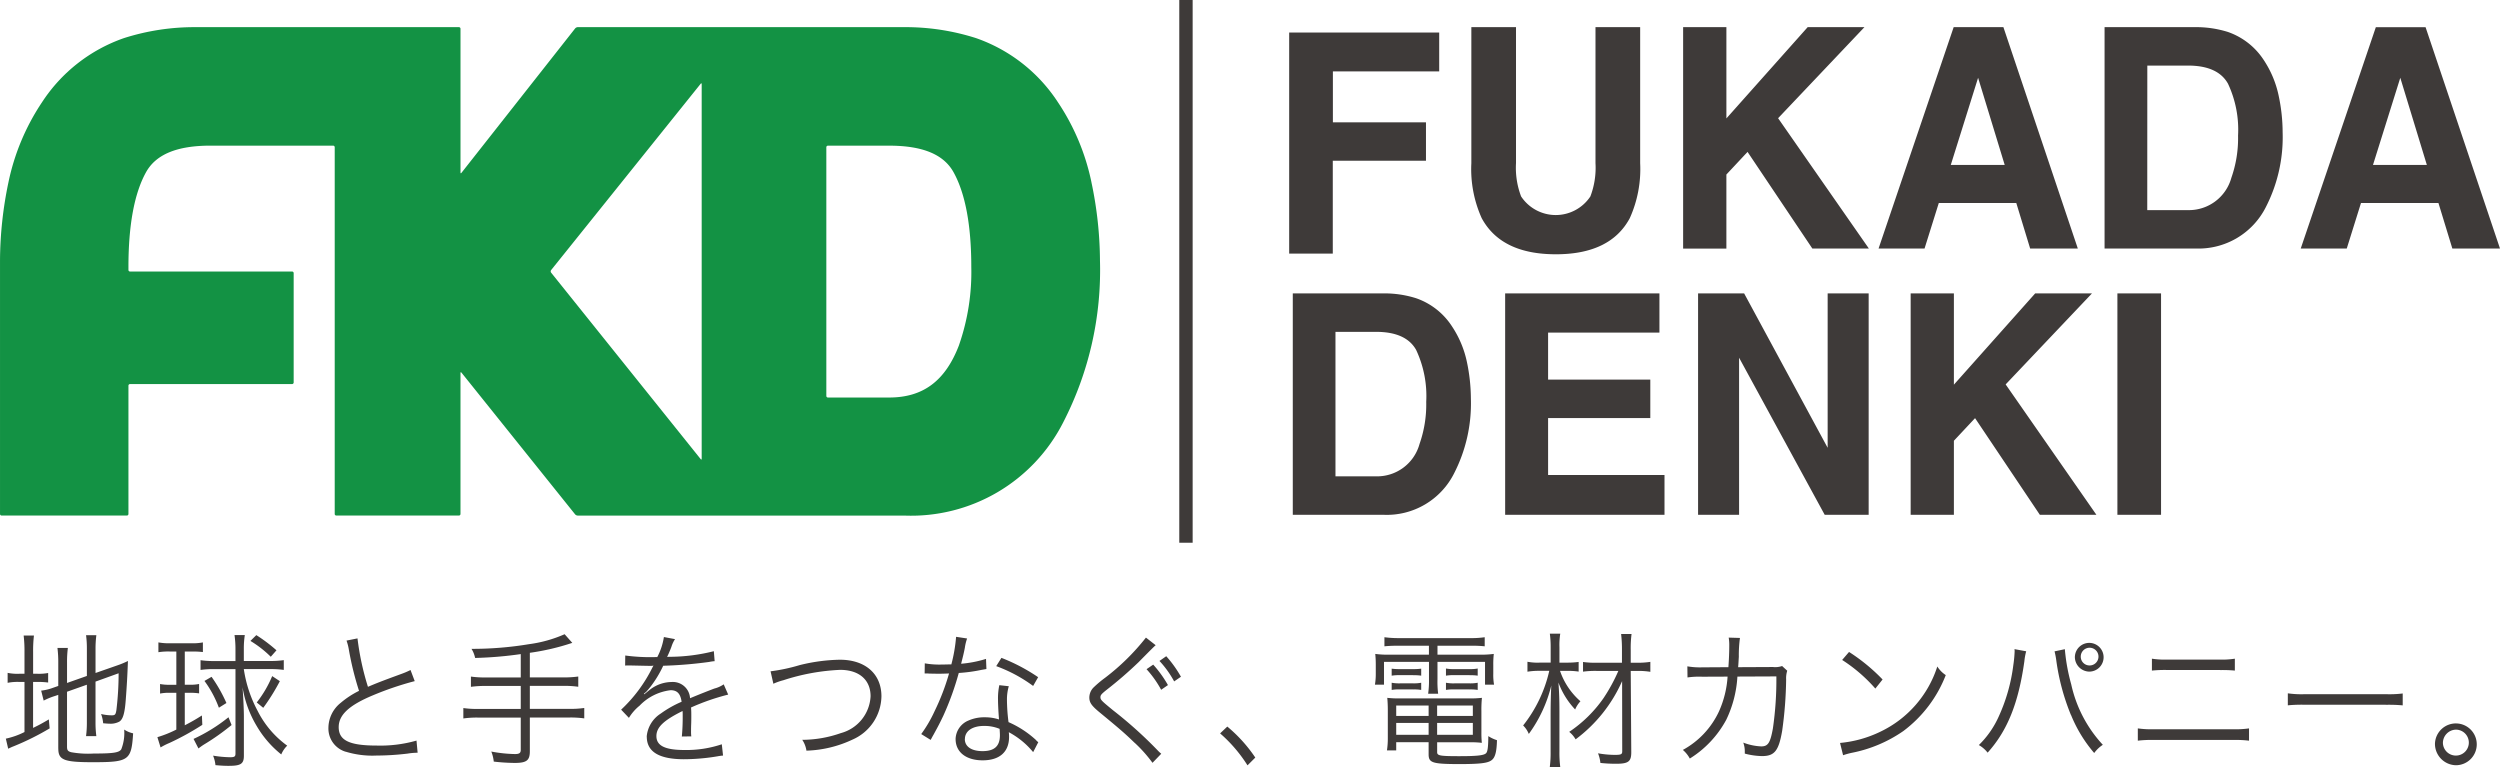
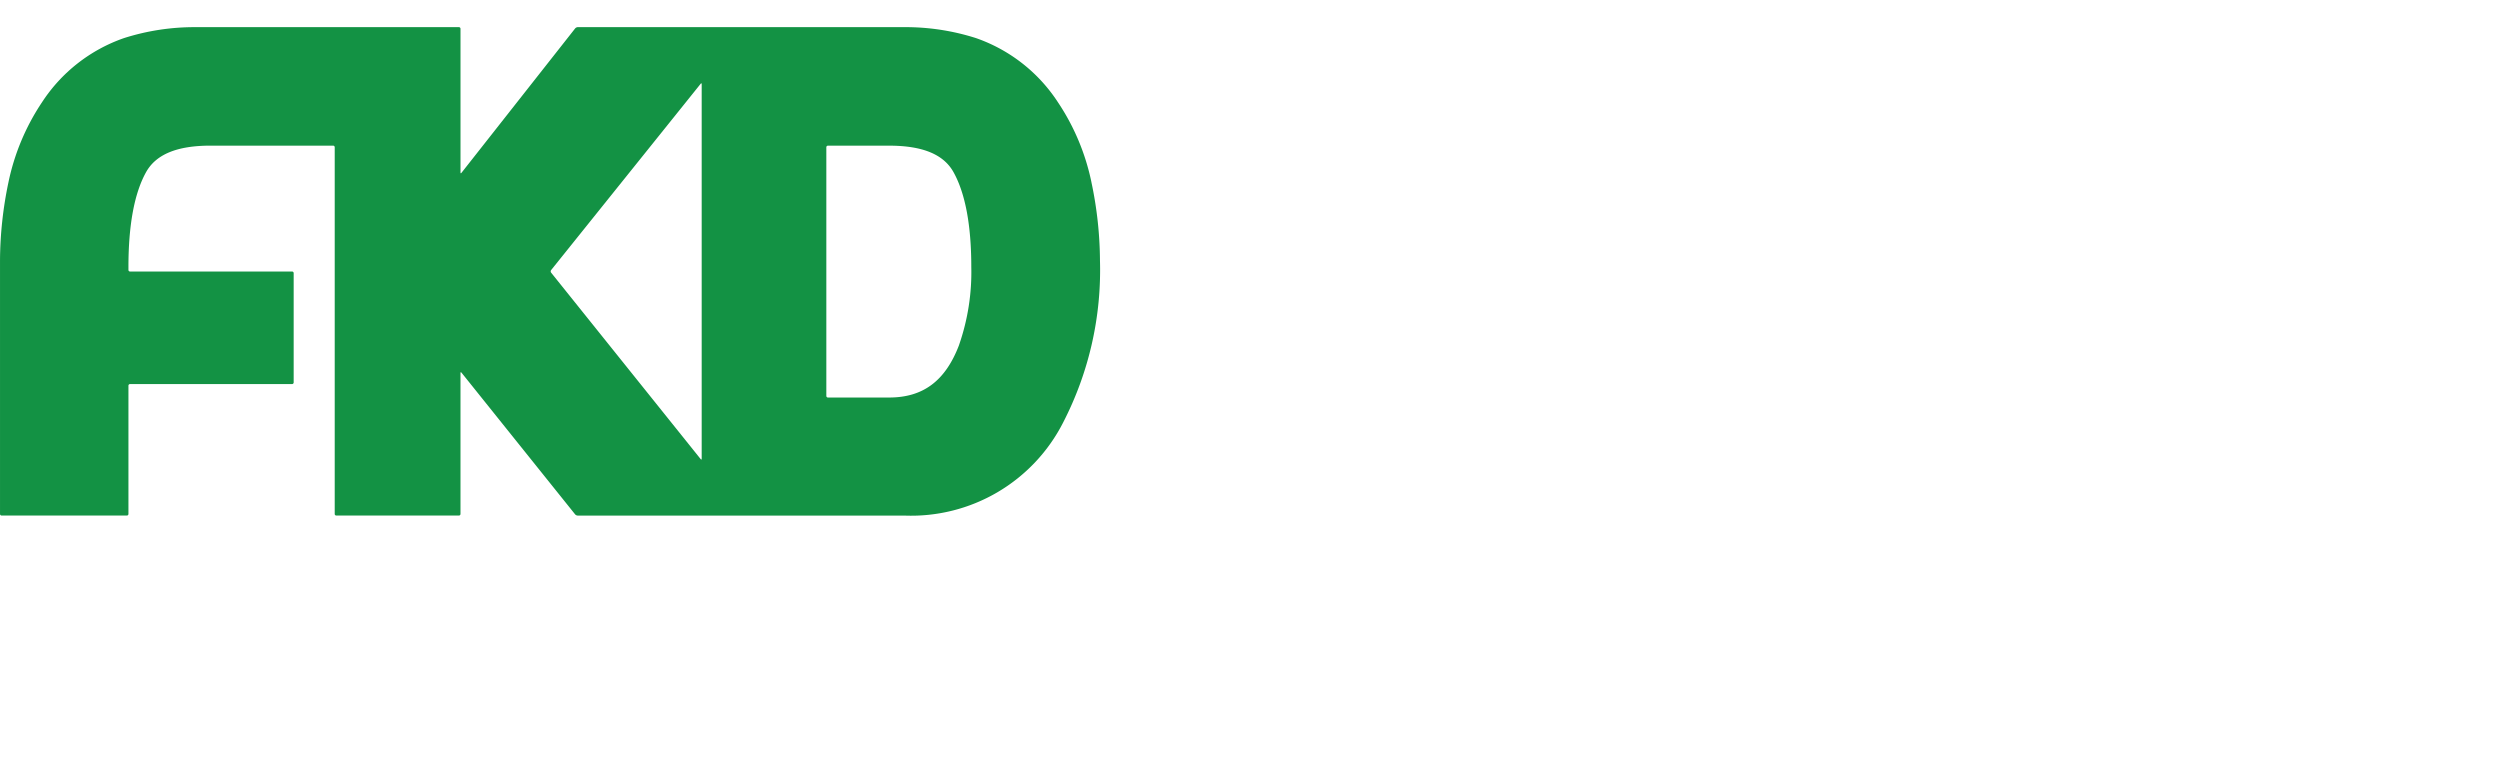
<svg xmlns="http://www.w3.org/2000/svg" width="188.995" height="57.986" viewBox="0 0 188.995 57.986">
  <g id="グループ_3" data-name="グループ 3" transform="translate(-69.999 -49.99)">
    <g id="ロゴマーク">
-       <path id="ロゴ" d="M187.16,107.976a8.594,8.594,0,0,0,.062-1.174v-2.911c0-.608.021-1.528.052-2.079a10.373,10.373,0,0,1-1.7,3.663,1.923,1.923,0,0,0-.429-.641,10.3,10.3,0,0,0,1.976-4.131h-.757a5.29,5.29,0,0,0-.893.066v-.752a4.021,4.021,0,0,0,.915.066h.84v-1.15a7.5,7.5,0,0,0-.062-1.04h.788a5.41,5.41,0,0,0-.062,1.029v1.162h.663a6.257,6.257,0,0,0,.788-.053v.73a5.362,5.362,0,0,0-.788-.056h-.62a5.356,5.356,0,0,0,1.544,2.3,2.154,2.154,0,0,0-.4.62,5.956,5.956,0,0,1-1.263-2.038c.054.719.075,1.363.075,2.16V106.8a8.594,8.594,0,0,0,.062,1.174Zm-100.873-.141a2.506,2.506,0,0,0-.18-.72,8.834,8.834,0,0,0,1.285.121c.336,0,.409-.055.409-.277v-6.385h-1.63a6.64,6.64,0,0,0-1.011.062V99.9a6.862,6.862,0,0,0,1.031.064H87.8v-.85A7.676,7.676,0,0,0,87.728,98h.778a6.671,6.671,0,0,0-.074,1.064v.895h2a6.7,6.7,0,0,0,1.02-.064v.739a6.764,6.764,0,0,0-1-.062H88.431a9.612,9.612,0,0,0,1.04,3.152,7.255,7.255,0,0,0,2.241,2.636,1.986,1.986,0,0,0-.45.664A7.745,7.745,0,0,1,89.42,104.9a8.25,8.25,0,0,1-1.084-2.957c.064.918.1,1.76.1,2.234v2.948c0,.607-.232.761-1.135.761C87,107.887,86.77,107.876,86.287,107.834Zm75.947-2.4.546-.518a11.063,11.063,0,0,1,2.117,2.344l-.589.588A10.938,10.938,0,0,0,162.233,105.43Zm91.845.743a1.58,1.58,0,1,1,1.578,1.662A1.618,1.618,0,0,1,254.078,106.172Zm.6,0a.98.98,0,1,0,.977-1.028A1.009,1.009,0,0,0,254.678,106.172ZM178,107.013V106.1h-2.45v.618h-.7a6,6,0,0,0,.065-.942v-2.046c0-.4-.014-.687-.041-.985a6.968,6.968,0,0,0,.9.043h5.3a7.554,7.554,0,0,0,.956-.043,8.9,8.9,0,0,0-.04.985v1.616a7.532,7.532,0,0,0,.032.8,7.609,7.609,0,0,0-.949-.043h-2.428v.752c0,.264.219.3,1.691.3,1.254,0,1.811-.052,1.991-.209.135-.113.177-.443.187-1.308a2.517,2.517,0,0,0,.653.308c-.022.878-.137,1.31-.4,1.508-.292.231-.894.3-2.535.3C178.277,107.744,178,107.654,178,107.013Zm.643-1.472h2.7v-.9h-2.7Zm-3.092,0H178v-.9h-2.45Zm3.092-1.427h2.7v-.786h-2.7Zm-3.092,0H178v-.786h-2.45Zm15.435,3.554a2.652,2.652,0,0,0-.18-.73,7.4,7.4,0,0,0,1.274.119c.472,0,.556-.043.556-.274l-.009-5.3a11.056,11.056,0,0,1-3.515,4.4,2.026,2.026,0,0,0-.484-.566,9.818,9.818,0,0,0,2.6-2.558,13.069,13.069,0,0,0,1.115-2.048h-1.589a6.943,6.943,0,0,0-1.082.055v-.732a6.816,6.816,0,0,0,1.07.058h1.874v-.954a10,10,0,0,0-.064-1.218h.789a8.328,8.328,0,0,0-.062,1.218v.954h.517a6,6,0,0,0,.966-.067v.753a5.793,5.793,0,0,0-.966-.068h-.517l.041,6.144c0,.707-.211.875-1.157.875A10.873,10.873,0,0,1,190.988,107.667Zm-83.659-.1a2.85,2.85,0,0,0-.187-.763,10.527,10.527,0,0,0,1.786.19c.334,0,.441-.079.441-.321v-2.437h-3.24a7.424,7.424,0,0,0-1.1.067v-.787a7.024,7.024,0,0,0,1.1.067h3.24v-1.739h-2.65a8.12,8.12,0,0,0-1.117.068v-.775a7.566,7.566,0,0,0,1.117.067h2.65V99.438a29.1,29.1,0,0,1-3.45.292,2.086,2.086,0,0,0-.274-.688A26.137,26.137,0,0,0,110,98.687a9.832,9.832,0,0,0,2.683-.752l.58.654a17.819,17.819,0,0,1-3.209.751V101.2H112.6a7.548,7.548,0,0,0,1.115-.067v.775a7.469,7.469,0,0,0-1.115-.068h-2.546v1.739h3.009a7.235,7.235,0,0,0,1.105-.067v.787a7.509,7.509,0,0,0-1.105-.067h-3.009v2.56c0,.688-.252.874-1.145.874A14.35,14.35,0,0,1,107.33,107.565Zm48.442-1.426c-.706-.687-1.127-1.052-2.662-2.315-.589-.488-.757-.729-.757-1.108a1.1,1.1,0,0,1,.305-.743,8.3,8.3,0,0,1,.892-.751,17.086,17.086,0,0,0,3.083-3.034l.736.575c-.116.1-.2.178-1.294,1.285a30.85,30.85,0,0,1-2.418,2.092c-.389.309-.464.4-.464.553,0,.2.086.278.937.977a31.941,31.941,0,0,1,3.367,3.021,2.878,2.878,0,0,0,.293.278l-.661.685A10.5,10.5,0,0,0,155.772,106.139Zm-81.365.443v-4.064l-.232.078a5.145,5.145,0,0,0-.871.355l-.19-.753a3.9,3.9,0,0,0,.915-.222l.378-.133V100.1a8.6,8.6,0,0,0-.062-1.128h.787a8.4,8.4,0,0,0-.062,1.1v1.549l1.5-.53v-2.05a7.5,7.5,0,0,0-.062-1.031h.778a7.985,7.985,0,0,0-.062,1.044v1.813l1.617-.565a6.651,6.651,0,0,0,.833-.343c-.042,1.108-.084,1.883-.168,2.969-.075.987-.21,1.448-.485,1.616a1.391,1.391,0,0,1-.757.154c-.094,0-.22-.009-.464-.031a2.625,2.625,0,0,0-.157-.7,3.492,3.492,0,0,0,.811.1c.24,0,.292-.058.345-.379a23.045,23.045,0,0,0,.17-2.8l-1.746.63v3.058a7.811,7.811,0,0,0,.062,1.064h-.778a7.78,7.78,0,0,0,.062-1.078v-2.809l-1.5.531v4.152c0,.266.062.353.315.42a7.162,7.162,0,0,0,1.694.1c1.481,0,1.926-.067,2.092-.321a3.349,3.349,0,0,0,.22-1.492,1.938,1.938,0,0,0,.676.285c-.129,2.051-.316,2.183-3.052,2.183C74.837,107.612,74.407,107.446,74.407,106.582Zm67.835-.72a1.563,1.563,0,0,1,.977-1.406,2.943,2.943,0,0,1,1.243-.243,3.352,3.352,0,0,1,1.062.164c-.054-.716-.075-1.24-.075-1.516a4.77,4.77,0,0,1,.1-1.076l.716.079a3.576,3.576,0,0,0-.139,1.031,13.911,13.911,0,0,0,.118,1.683,7.5,7.5,0,0,1,2.061,1.338,1.013,1.013,0,0,0,.19.179l-.389.752a6.071,6.071,0,0,0-1.841-1.507,2.462,2.462,0,0,1,.021.353c0,1.139-.716,1.774-2,1.774C143.031,107.468,142.241,106.848,142.241,105.862Zm.7,0c0,.567.506.909,1.337.909.9,0,1.315-.377,1.315-1.208,0-.133-.023-.476-.023-.476a3,3,0,0,0-1.166-.221C143.514,104.865,142.944,105.252,142.944,105.862Zm-24.051-.188a2.3,2.3,0,0,1,1.072-1.75,8.16,8.16,0,0,1,1.567-.885c-.085-.609-.335-.874-.83-.874a3.878,3.878,0,0,0-2.348,1.171,3.548,3.548,0,0,0-.805.92l-.589-.62a11.017,11.017,0,0,0,2.355-3.166c.03-.058.03-.058.092-.167a.843.843,0,0,1-.2.023c-.17,0-1.156-.023-1.547-.031h-.167c-.1,0-.115,0-.23.008l.009-.761a13.977,13.977,0,0,0,2.253.12h.168a4.844,4.844,0,0,0,.5-1.516l.841.158a2.309,2.309,0,0,0-.275.591c-.134.358-.274.657-.324.756a1.744,1.744,0,0,1,.221-.011,13.871,13.871,0,0,0,3.313-.424l.061.754a3.114,3.114,0,0,0-.419.059,32.342,32.342,0,0,1-3.47.288,8.355,8.355,0,0,1-.948,1.57c-.105.133-.317.387-.358.42-.071.055-.125.1-.135.112s-.013.011-.013.011v.012a.136.136,0,0,0,.022.031c.378-.308.378-.308.483-.389a2.712,2.712,0,0,1,1.589-.539,1.3,1.3,0,0,1,1.389,1.227c.768-.322,1.37-.554,1.831-.731a2.213,2.213,0,0,0,.714-.319l.338.775a16.862,16.862,0,0,0-2.807.974c.019.287.019.4.019.677,0,.143,0,.388-.01.607-.009.244-.009.4-.009.5a2.829,2.829,0,0,0,.019.4l-.715.011a15.8,15.8,0,0,0,.064-1.594,3.271,3.271,0,0,0-.01-.334c-1.432.71-1.977,1.23-1.977,1.895,0,.731.652,1.053,2.135,1.053a8.426,8.426,0,0,0,2.809-.433l.094.853a3.841,3.841,0,0,0-.419.057,15.616,15.616,0,0,1-2.556.221C119.808,107.38,118.894,106.816,118.894,105.674Zm78.324,1.009a6.36,6.36,0,0,0,2.737-2.913,7.581,7.581,0,0,0,.652-2.632l-1.915.008a6.078,6.078,0,0,0-1.115.055l-.011-.84a5.646,5.646,0,0,0,1.135.076l1.967-.012c.043-.562.066-1.172.066-1.66a3.282,3.282,0,0,0-.043-.576l.851.025a9.6,9.6,0,0,0-.085,1.426c-.023.343-.023.474-.053.785l2.632-.013a1.594,1.594,0,0,0,.693-.075l.387.355a1.886,1.886,0,0,0-.082.665,30.292,30.292,0,0,1-.3,3.875c-.262,1.516-.577,1.914-1.526,1.914a5.533,5.533,0,0,1-1.3-.188v-.133a1.9,1.9,0,0,0-.117-.7,4.247,4.247,0,0,0,1.359.288c.515,0,.684-.264.883-1.36a25.681,25.681,0,0,0,.262-3.931l-2.946.013a8.659,8.659,0,0,1-.841,3.262,7.8,7.8,0,0,1-2.757,2.935A2.256,2.256,0,0,0,197.218,106.682Zm-101.085.133a1.833,1.833,0,0,1-1.3-1.817,2.441,2.441,0,0,1,.937-1.885,6.692,6.692,0,0,1,1.377-.9,23.408,23.408,0,0,1-.767-3.1,3.827,3.827,0,0,0-.179-.7l.83-.166a20.187,20.187,0,0,0,.79,3.661c.62-.261.914-.385,2.544-.981a6.034,6.034,0,0,0,.675-.29l.317.841a23.467,23.467,0,0,0-3.169,1.076c-1.8.752-2.578,1.483-2.578,2.4,0,1.007.811,1.395,2.874,1.395a9.953,9.953,0,0,0,3.008-.376l.085.918a5.123,5.123,0,0,0-.78.068,20.064,20.064,0,0,1-2.323.145A6.881,6.881,0,0,1,96.133,106.816Zm112.975-.664a8.822,8.822,0,0,0,3.059-.855,8.233,8.233,0,0,0,4.295-4.925,2.123,2.123,0,0,0,.639.651,9.606,9.606,0,0,1-3.208,4.23,10.313,10.313,0,0,1-3.921,1.65,5.644,5.644,0,0,0-.633.178Zm17.454-2.117a16.84,16.84,0,0,1-1.1-4.075,5.742,5.742,0,0,0-.137-.732l.778-.163a14.369,14.369,0,0,0,.483,2.659,9.787,9.787,0,0,0,2.389,4.569,2.47,2.47,0,0,0-.652.62A10.394,10.394,0,0,1,226.562,104.035Zm-6.965,2.282a7.036,7.036,0,0,0,1.525-2.2,13.238,13.238,0,0,0,1.085-3.842,9.153,9.153,0,0,0,.1-1.04,1.227,1.227,0,0,0-.011-.175l.885.163a4.494,4.494,0,0,0-.138.755c-.442,3.154-1.274,5.238-2.777,6.908A2.282,2.282,0,0,0,219.6,106.317Zm-88.95-.4a8.907,8.907,0,0,0,2.925-.509,3.036,3.036,0,0,0,2.247-2.788c0-1.241-.872-1.993-2.3-1.993a16.052,16.052,0,0,0-4.293.784,4.643,4.643,0,0,0-.756.266l-.211-.94a13.58,13.58,0,0,0,2.189-.466,13.383,13.383,0,0,1,3.048-.41c1.927,0,3.144,1.073,3.144,2.769a3.632,3.632,0,0,1-2.186,3.268,8.745,8.745,0,0,1-3.483.837A2.024,2.024,0,0,0,130.647,105.917ZM70.44,105.83a5.767,5.767,0,0,0,1.41-.5v-3.787h-.389a3.823,3.823,0,0,0-.885.067v-.753a3.607,3.607,0,0,0,.885.068h.389V99.262a9.844,9.844,0,0,0-.063-1.228h.778a9.864,9.864,0,0,0-.062,1.239v1.651h.292a3.722,3.722,0,0,0,.844-.057v.721a6.046,6.046,0,0,0-.853-.046H72.5v3.477c.451-.22.643-.321,1.19-.643l.062.679a19.827,19.827,0,0,1-2.715,1.35c-.148.055-.3.131-.419.186Zm14.191.02a12.6,12.6,0,0,0,2.641-1.637l.234.587a17.5,17.5,0,0,1-2.082,1.472,4.653,4.653,0,0,0-.422.3Zm-2.733-.132a8.578,8.578,0,0,0,1.431-.573v-2.782h-.515a3.5,3.5,0,0,0-.715.059V101.7a3.469,3.469,0,0,0,.725.058h.506V99.244h-.473a4.81,4.81,0,0,0-.883.052v-.742a4.329,4.329,0,0,0,.9.065h1.609a3.882,3.882,0,0,0,.854-.065v.73a6.31,6.31,0,0,0-.83-.04h-.539v2.511h.39a3.155,3.155,0,0,0,.693-.058v.711a4.682,4.682,0,0,0-.693-.046h-.39v2.458a14.775,14.775,0,0,0,1.294-.742l.032.709A20.174,20.174,0,0,1,82.8,106.16a4.987,4.987,0,0,0-.662.335Zm156.91.211h-5.987a8.594,8.594,0,0,0-1.207.055v-.929a7.191,7.191,0,0,0,1.219.065H238.8a7.207,7.207,0,0,0,1.221-.065v.929A8.54,8.54,0,0,0,238.809,105.929Zm-99.166-.445a9.93,9.93,0,0,0,1.009-1.727,17.3,17.3,0,0,0,1.094-2.854c-.262.011-.619.021-.779.021-.178,0-.536-.01-.695-.01-.114-.011-.2-.011-.23-.011H139.9l.011-.766a6.271,6.271,0,0,0,1.254.092c.208,0,.557-.013.755-.013a11.88,11.88,0,0,0,.358-2.084l.832.126a3.561,3.561,0,0,0-.17.7c-.073.377-.137.644-.283,1.21a8.668,8.668,0,0,0,1.883-.367l.03.765c-.113.021-.113.021-.365.064a11.82,11.82,0,0,1-1.725.235,21.552,21.552,0,0,1-1.168,3.233c-.253.53-.348.718-.748,1.447-.094.157-.158.292-.21.38Zm-50.233-2.39a8.507,8.507,0,0,0,1.167-1.992l.579.383A15.4,15.4,0,0,1,89.9,103.5Zm-3.955-1.626.538-.312a11.234,11.234,0,0,1,1.124,1.981l-.57.355A8.136,8.136,0,0,0,85.456,101.468Zm164.9,1.8h-6.1a10.711,10.711,0,0,0-1.3.044v-.908a7.241,7.241,0,0,0,1.3.065h6.112a8.055,8.055,0,0,0,1.273-.054v.9A11.143,11.143,0,0,0,250.351,103.272Zm-72.39-.834a6.853,6.853,0,0,0,.063-1.081v-1.328h-3.4v1.726h-.686a4.915,4.915,0,0,0,.064-.831v-.654a8,8,0,0,0-.039-.841,7.138,7.138,0,0,0,1.144.055h2.913v-.673H175.7a9.47,9.47,0,0,0-1.041.043v-.687a7.917,7.917,0,0,0,1.073.067H181.2a6.809,6.809,0,0,0,1.04-.067v.687a8.394,8.394,0,0,0-1.01-.043H178.67v.673h3.1a7.389,7.389,0,0,0,1.157-.055,6.955,6.955,0,0,0-.039.841v.654a4.252,4.252,0,0,0,.059.831h-.683v-1.726H178.67v1.328a7.113,7.113,0,0,0,.05,1.081Zm3.135-.327h-1.145a3.408,3.408,0,0,0-.643.04v-.543a3.05,3.05,0,0,0,.643.047H181.1a2.977,2.977,0,0,0,.61-.047v.543A3.174,3.174,0,0,0,181.1,102.111Zm-4.269,0h-.98a3.43,3.43,0,0,0-.643.04v-.543a3.094,3.094,0,0,0,.643.047h.98a3,3,0,0,0,.609-.047v.543A3.2,3.2,0,0,0,176.827,102.111Zm-20.151-1.531.5-.342a8.628,8.628,0,0,1,1.114,1.547l-.513.355A7.891,7.891,0,0,0,156.676,100.58Zm52.588-.7.516-.6a13.831,13.831,0,0,1,2.535,2.082l-.547.687A11.742,11.742,0,0,0,209.264,99.883Zm-63.952.466.39-.619a13.888,13.888,0,0,1,2.775,1.46l-.378.663A11.063,11.063,0,0,0,145.312,100.349Zm12.343-.39.506-.354a8.734,8.734,0,0,1,1.112,1.552l-.513.353A7.484,7.484,0,0,0,157.655,99.959Zm23.441,1.076h-1.145a3.741,3.741,0,0,0-.643.041v-.541a2.954,2.954,0,0,0,.643.045H181.1a2.8,2.8,0,0,0,.61-.045v.541A3.484,3.484,0,0,0,181.1,101.035Zm-4.269,0h-.98a3.918,3.918,0,0,0-.643.041v-.53a4.227,4.227,0,0,0,.643.034h.98a3.935,3.935,0,0,0,.609-.034v.53A3.589,3.589,0,0,0,176.827,101.035Zm50.027-1.408a1.086,1.086,0,1,1,1.084,1.143A1.111,1.111,0,0,1,226.855,99.627Zm.443,0a.663.663,0,0,0,.641.677.67.67,0,1,0-.641-.677Zm10.533,1.019h-4.039a9.629,9.629,0,0,0-1.115.046v-.9a6.029,6.029,0,0,0,1.128.068h4.016a5.991,5.991,0,0,0,1.126-.068v.9A9.649,9.649,0,0,0,237.83,100.646Zm-148.9-2.2.443-.435A11.835,11.835,0,0,1,90.9,99.151l-.431.489A8.165,8.165,0,0,0,88.935,98.445ZM159.15,91.02V49.99h1.011V91.02Zm70.92-2.11V72.17h3.3V88.91Zm-5.861,0-4.9-7.309-1.6,1.709v5.6h-3.268V72.17h3.268v6.9l6.146-6.9h4.293l-6.526,6.881,6.861,9.858Zm-16.265,0L201.47,77.032V88.909h-3.1V72.17h3.482l6.314,11.672V72.17h3.1V88.909Zm-24.159,0V72.17h11.664v2.965h-8.417v3.551h7.727v2.908h-7.727V85.9h8.8v3.009Zm-16.054,0V72.17h6.856a7.91,7.91,0,0,1,2.462.364,5.282,5.282,0,0,1,2.714,2.124,7.707,7.707,0,0,1,1.132,2.7,13.618,13.618,0,0,1,.3,2.77,11.565,11.565,0,0,1-1.273,5.654,5.693,5.693,0,0,1-5.334,3.126ZM170.958,86h3.069a3.324,3.324,0,0,0,3.284-2.44,9.007,9.007,0,0,0,.508-3.19,8.21,8.21,0,0,0-.761-3.923q-.763-1.369-3.031-1.37h-3.069Zm11.057-19.513a9.026,9.026,0,0,1-.785-4.156V52.042h3.376V62.323a6.086,6.086,0,0,0,.386,2.518,3.141,3.141,0,0,0,5.236,0,6.084,6.084,0,0,0,.387-2.518V52.042h3.377V62.33a9.013,9.013,0,0,1-.786,4.156q-1.465,2.727-5.589,2.727T182.015,66.486Zm-14.557,2.677V52.447H178.8v2.94h-8.037v3.851H177.8v2.905h-7.045v7.02Zm87.934-.383-1.051-3.442h-5.857l-1.076,3.442h-3.479l5.679-16.737h3.759l5.627,16.737Zm-6-6.323h4.072l-2.008-6.587ZM229.1,68.78V52.042h6.859a8.049,8.049,0,0,1,2.462.363,5.309,5.309,0,0,1,2.712,2.122,7.73,7.73,0,0,1,1.129,2.7,13.447,13.447,0,0,1,.3,2.772,11.574,11.574,0,0,1-1.274,5.656,5.7,5.7,0,0,1-5.332,3.121Zm3.227-2.906H235.4a3.327,3.327,0,0,0,3.285-2.442,9.01,9.01,0,0,0,.507-3.191,8.179,8.179,0,0,0-.761-3.923q-.763-1.37-3.03-1.371h-3.069Zm-8.852,2.906-1.048-3.442h-5.859l-1.078,3.442h-3.476l5.678-16.737h3.76l5.626,16.737Zm-6-6.323h4.075l-2.011-6.587ZM207.01,68.78l-4.9-7.307-1.6,1.711v5.6H197.24V52.042h3.271v6.9l6.145-6.9h4.291l-6.527,6.884,6.863,9.854Z" fill="#3e3a39" />
      <path id="マーク" d="M152.509,63.76a17.1,17.1,0,0,0-2.523-6.025,12.16,12.16,0,0,0-6.208-4.866,17.516,17.516,0,0,0-5.426-.827H113.669a.285.285,0,0,0-.192.1l-8.592,10.913c-.039.054-.073.042-.073-.026V52.166a.12.12,0,0,0-.117-.123H84.8a17.527,17.527,0,0,0-5.428.827,12.156,12.156,0,0,0-6.207,4.866,17.138,17.138,0,0,0-2.525,6.025A29.379,29.379,0,0,0,70,69.692v19.15a.121.121,0,0,0,.116.123H79.59a.121.121,0,0,0,.119-.123V79.148a.119.119,0,0,1,.116-.123H92.082A.122.122,0,0,0,92.2,78.9V70.64a.121.121,0,0,0-.119-.124H79.825a.118.118,0,0,1-.116-.121v-.223c0-3.155.442-5.563,1.33-7.163C81.79,61.659,83.382,61,85.91,61h9.276a.121.121,0,0,1,.117.121v27.72a.119.119,0,0,0,.115.123h9.276a.12.12,0,0,0,.117-.123V78.19c0-.067.034-.08.076-.028l8.589,10.711a.277.277,0,0,0,.192.093h24.682A12.9,12.9,0,0,0,150.386,81.9a25.134,25.134,0,0,0,2.769-12.2,29.249,29.249,0,0,0-.646-5.932m-29.464,20.9c0,.069-.033.082-.076.03l-11.309-14.1a.16.16,0,0,1,0-.187l11.309-14.089c.043-.052.076-.038.076.03Zm19.46-8.6c-1.032,2.711-2.712,3.974-5.289,3.974h-4.629a.121.121,0,0,1-.119-.122V61.123a.121.121,0,0,1,.119-.121h4.629c2.527,0,4.121.657,4.87,2.009.889,1.6,1.341,4.008,1.341,7.163a16.769,16.769,0,0,1-.922,5.887" fill="#139244" />
    </g>
  </g>
</svg>